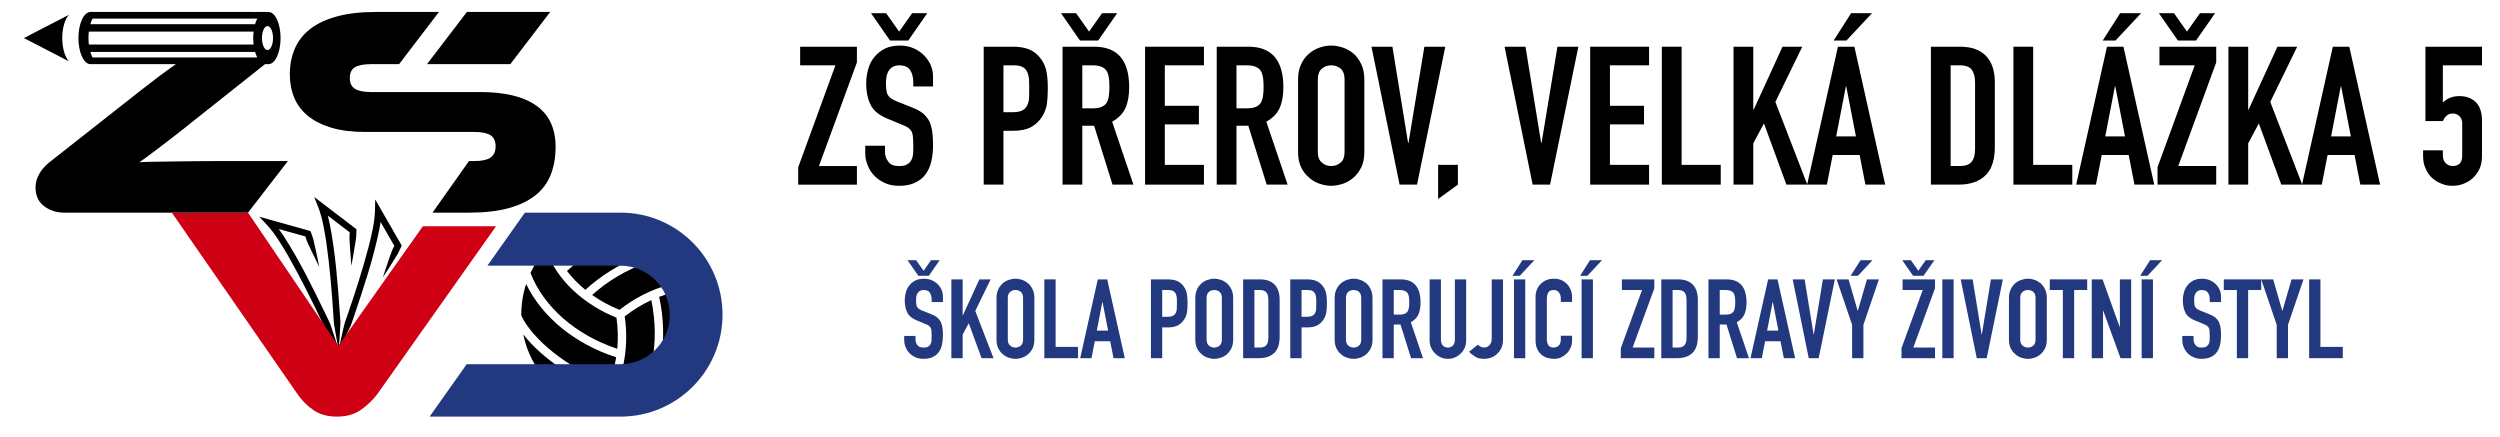
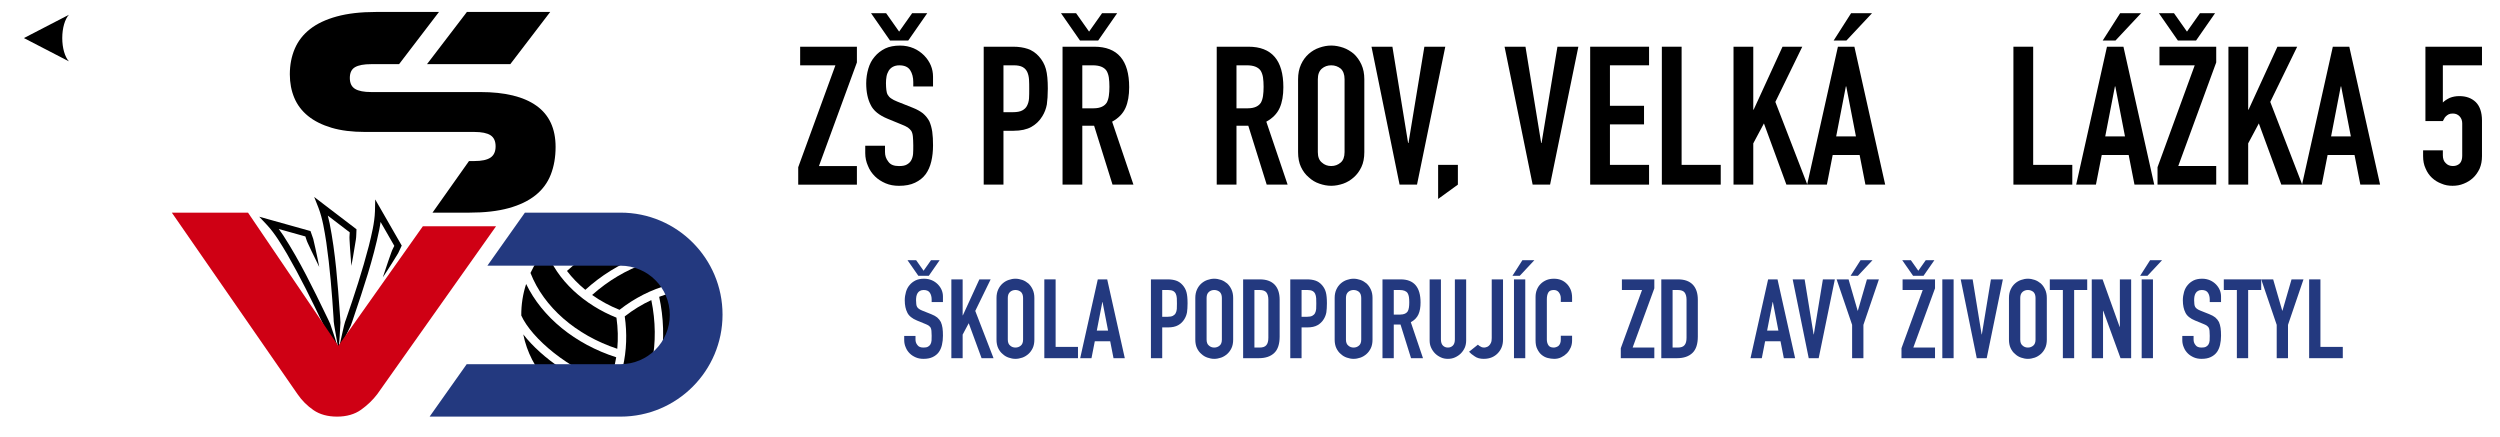
<svg xmlns="http://www.w3.org/2000/svg" width="100%" height="100%" viewBox="0 0 418 73" version="1.1" xml:space="preserve" style="fill-rule:evenodd;clip-rule:evenodd;stroke-linejoin:round;stroke-miterlimit:2;">
  <g transform="matrix(0.942,0,0,0.942,4,2)">
    <g transform="matrix(0.124,0,0,0.124,0,0)">
      <path d="M450.33,483.71C445.66,476.34 441.1,468.95 436.61,461.53C434.14,457.39 428.64,448.96 427.11,444.58C411.46,411.59 395.21,378.72 377.01,347.1C368.49,332.73 359.61,317.62 348.43,305.43L336.82,293.09L353.07,297.63L407.82,312.95L410.18,313.61C411.45,317.35 412.79,321.14 414.13,324.84C416.18,333.28 418.49,344.16 420.27,352.6C421.14,356.73 421.96,360.87 422.74,365.02C418.93,357.49 415.26,349.89 411.66,342.26L406.31,330.82C404.43,327.06 403.58,322.91 402.1,318.99L405.28,322L350.53,306.68L355.17,298.89C361.48,305.61 366.54,312.81 371.41,320.11C394.99,356.59 413.96,395.69 432.83,434.7C434.28,438.01 437.09,443.04 438.39,446.42C442.48,458.32 446.96,471.62 450.33,483.71Z" style="fill-rule:nonzero;" />
    </g>
    <g transform="matrix(0.124,0,0,0.124,0,0)">
      <path d="M450.33,483.71C448.73,475.15 447.23,466.6 445.8,458.06C445.04,453.3 443.05,443.45 443.26,438.81C440.95,402.41 438.02,365.9 432.83,329.82C430.24,313.33 427.58,296.03 421.71,280.58L415.49,264.82L428.9,275.05L474.09,309.54L476.04,311.03C475.65,316.02 475.95,321.11 475.12,326.05C473.91,333.45 472.31,343.73 470.99,350.99C470.27,355.14 469.5,359.3 468.69,363.45C467.93,355.04 467.33,346.63 466.81,338.21L466.08,325.6C465.73,321.41 466.47,317.24 466.55,313.05L468.39,317.02L423.2,282.53L430.39,277.01C433.77,285.58 435.79,294.13 437.62,302.71C446.02,345.29 449.15,388.59 452.23,431.77C452.35,435.38 453.1,441.09 453.05,444.7C452.44,457.26 451.68,471.25 450.32,483.72L450.33,483.71Z" style="fill-rule:nonzero;" />
    </g>
    <g transform="matrix(0.124,0,0,0.124,0,0)">
      <path d="M450.33,483.71C452.16,475.19 454.08,466.73 456.07,458.3C457.21,453.61 459.19,443.76 461.17,439.57C473.11,405.1 484.52,370.3 493.69,335.02C497.67,318.81 501.92,301.83 502.48,285.31L502.85,268.37L511.25,283L539.57,332.29L540.79,334.42C539.07,337.98 537.37,341.61 535.74,345.2C531.29,352.66 525.31,362.04 520.67,369.3C518.4,372.85 516.08,376.38 513.73,379.9C516.29,371.85 518.99,363.86 521.77,355.9L525.98,343.99C527.28,339.99 529.58,336.44 531.27,332.6L531.43,336.98L503.11,287.69L511.88,285.38C511.68,294.59 510.24,303.26 508.6,311.87C499.88,354.38 486.03,395.53 472.18,436.54C470.9,439.92 469.38,445.47 467.94,448.78C462.52,460.13 456.41,472.74 450.34,483.72L450.33,483.71Z" style="fill-rule:nonzero;" />
    </g>
    <g transform="matrix(0.124,0,0,0.124,0,0)">
      <path d="M898.49,298.88C850.57,281.84 791.62,295.62 756.57,330.09C759.59,340.66 764.29,350.95 770.44,360.73C803.12,330.89 854.16,305.08 898.49,298.87L898.49,298.88Z" style="fill-rule:nonzero;" />
    </g>
    <g transform="matrix(0.124,0,0,0.124,0,0)">
      <path d="M813.33,405.11C825.15,413.47 838.33,420.68 852.53,426.38C873.88,409.62 898.03,397.34 922.56,390.8C945.01,384.82 967.31,383.78 987.71,387.7C983.32,374.8 977.11,362.73 969.4,351.79C917.69,343.86 859.82,363.69 813.32,405.11L813.33,405.11Z" style="fill-rule:nonzero;" />
    </g>
    <g transform="matrix(0.124,0,0,0.124,0,0)">
      <path d="M803.6,397.71C849.41,356.16 906.26,334.64 958.81,338.52C948.6,327.19 936.59,317.5 923.23,309.93C887.66,306.43 821.91,329.74 777.33,370.7C784.7,380.42 793.54,389.51 803.59,397.72L803.6,397.71Z" style="fill-rule:nonzero;" />
    </g>
    <g transform="matrix(0.124,0,0,0.124,0,0)">
      <path d="M837.52,530.53C842.25,519.29 845.71,507.09 847.79,494.28C788.86,475.37 741.78,436.85 718.88,389.36C714.24,403.54 711.78,418.84 711.93,434.51C726.64,467.07 779.74,512.4 837.53,530.54L837.52,530.53Z" style="fill-rule:nonzero;" />
    </g>
    <g transform="matrix(0.124,0,0,0.124,0,0)">
      <path d="M849.33,482.15C850.66,467.73 850.31,452.72 848.15,437.56C803.08,419.6 762.61,384.61 747.09,339.91C738.25,349.98 730.82,361.3 725.1,373.58C744.07,422.35 790.19,462.57 849.33,482.14L849.33,482.15Z" style="fill-rule:nonzero;" />
    </g>
    <g transform="matrix(0.124,0,0,0.124,0,0)">
      <path d="M945.84,398.49C933.74,400.01 921.44,403.12 909.31,407.73C922.4,468.22 912.58,528.26 882.9,571.84C898.15,568.62 912.5,562.93 925.52,555.22C946.34,526.16 959.02,457.57 945.84,398.49Z" style="fill-rule:nonzero;" />
    </g>
    <g transform="matrix(0.124,0,0,0.124,0,0)">
-       <path d="M991.48,400.83C980.79,398.14 969.5,397.06 957.91,397.5C967.4,440.68 964.25,497.69 947.52,539.16C984.91,507.12 1003.98,450.86 991.47,400.83L991.48,400.83Z" style="fill-rule:nonzero;" />
+       <path d="M991.48,400.83C980.79,398.14 969.5,397.06 957.91,397.5C984.91,507.12 1003.98,450.86 991.47,400.83L991.48,400.83Z" style="fill-rule:nonzero;" />
    </g>
    <g transform="matrix(0.124,0,0,0.124,0,0)">
      <path d="M714.75,461.51C725.16,512.7 763.26,553.96 812.68,568.88C820.35,560.97 826.94,551.73 832.35,541.48C790.17,528.1 742.29,496.8 714.75,461.51Z" style="fill-rule:nonzero;" />
    </g>
    <g transform="matrix(0.124,0,0,0.124,0,0)">
      <path d="M898.04,412.45C884.89,418.5 872.06,426.31 860.02,435.76C867.01,483.8 856.92,536.38 825.93,572.18C838.82,574.77 852.83,575.53 866.14,574.33C898.9,533.51 910.67,473.46 898.05,412.45L898.04,412.45Z" style="fill-rule:nonzero;" />
    </g>
    <g transform="matrix(0.124,0,0,0.124,0,0)">
      <path d="M571.06,306.72L450.6,477.05L450,477.9L449.29,476.85L320.77,287.26L211.71,287.26L391.62,547.03C397.91,556.19 405.57,563.85 414.59,570C423.61,576.15 434.84,579.23 448.29,579.23C461.74,579.23 473.48,575.94 482.64,569.35C491.8,562.77 499.53,555.33 505.83,547.02L675.83,306.72L571.06,306.72Z" style="fill:rgb(207,0,20);fill-rule:nonzero;" />
    </g>
    <g transform="matrix(0.124,0,0,0.124,0,0)">
      <path d="M1000,433.25C1000,513.88 934.63,579.23 854,579.23L580.7,579.23L633.8,504.16L854,504.16C892.93,504.16 924.49,472.61 924.49,433.68C924.49,394.75 892.92,363.19 854,363.19L663.39,363.19L717.11,287.25L854,287.25C934.62,287.25 1000,352.62 1000,433.25Z" style="fill:rgb(35,57,127);fill-rule:nonzero;" />
    </g>
    <g transform="matrix(0.124,0,0,0.124,0,0)">
      <path d="M54.87,37.36C54.87,22.78 58.74,10.18 64.38,4.03L0,37.36L64.38,70.69C58.74,64.54 54.87,51.94 54.87,37.36Z" style="fill-rule:nonzero;" />
    </g>
    <g transform="matrix(0.124,0,0,0.124,0,0)">
      <path d="M696.2,74.71L753.31,0L634.07,0L576.96,74.71L696.2,74.71Z" style="fill-rule:nonzero;" />
    </g>
    <g transform="matrix(0.124,0,0,0.124,0,0)">
      <path d="M733.56,134.18C715.24,121.16 688.48,114.64 653.27,114.64L496.98,114.64C486.67,114.64 479.01,113.14 474.01,110.13C469,107.12 466.5,101.91 466.5,94.46C466.5,87.01 469,81.87 474.01,79C479.01,76.14 486.68,74.71 496.98,74.71L537,74.71L594.1,0L503.85,0C482.09,0 463.42,2.15 447.82,6.44C432.21,10.73 419.48,16.75 409.61,24.47C399.73,32.2 392.43,41.58 387.71,52.59C382.99,63.61 380.62,75.85 380.62,89.3C380.62,101.61 382.77,112.85 387.06,123.01C391.35,133.17 397.94,141.84 406.81,148.99C415.68,156.15 426.84,161.73 440.3,165.74C453.75,169.75 469.78,171.75 488.39,171.75L644.68,171.75C655.27,171.75 663,173.33 667.87,176.47C672.73,179.62 675.17,184.92 675.17,192.36C675.17,199.8 672.73,205.17 667.87,208.46C663,211.75 655.27,213.4 644.68,213.4L637.08,213.4L584.85,287.25L637.81,287.25C659.56,287.25 678.24,285.1 693.84,280.81C709.44,276.52 722.25,270.37 732.27,262.35C742.29,254.34 749.59,244.46 754.17,232.72C758.75,220.99 761.04,207.82 761.04,193.22C761.04,166.89 751.88,147.21 733.56,134.18Z" style="fill-rule:nonzero;" />
    </g>
    <g transform="matrix(0.124,0,0,0.124,0,0)">
-       <path d="M244.65,213.61C232.63,213.76 221.32,213.9 210.73,214.04C200.14,214.19 190.76,214.33 182.61,214.47C174.45,214.62 168.66,214.83 165.22,215.11C168.08,213.11 171.51,210.68 175.53,207.81C179.53,204.95 184.61,201.16 190.77,196.43C196.92,191.71 204.3,186.06 212.88,179.47C221.47,172.89 231.63,164.87 243.37,155.43L345.1,74.71L350.11,74.71C359.65,74.71 367.38,57.98 367.38,37.35C367.38,16.72 359.64,0 350.1,0L331.13,0L331.13,0.12C329.94,0.05 328.75,0 327.52,0L95.28,0C85.74,0 78.01,16.72 78.01,37.36C78.01,58 85.74,74.72 95.28,74.72L217.49,74.72C215.3,76.35 212.69,78.21 209.66,80.3C205.51,83.17 200.28,86.96 193.99,91.68C187.69,96.4 180.25,102.13 171.66,108.85C163.07,115.58 152.77,123.66 140.74,133.11L35.97,215.55C29.96,220.42 25.24,225.93 21.8,232.08C18.36,238.24 16.65,244.61 16.65,251.19C16.65,262.93 20.73,271.87 28.89,278.03C37.05,284.19 46.71,287.26 57.87,287.26L320.76,287.26L377.87,213.41L279.43,213.41C268.27,213.41 256.67,213.48 244.65,213.62L244.65,213.61ZM348.65,20.21C353.03,20.21 356.58,27.88 356.58,37.35C356.58,46.82 353.03,54.49 348.65,54.49C344.27,54.49 340.72,46.81 340.72,37.35C340.72,27.89 344.27,20.21 348.65,20.21ZM98.16,9.54L333.99,9.54C332.78,11.87 331.73,14.56 330.87,17.54L95.04,17.54C95.9,14.56 96.96,11.88 98.16,9.54ZM92.39,37.36C92.39,34.16 92.6,31.07 92.95,28.1L328.78,28.1C328.43,31.07 328.22,34.16 328.22,37.36C328.22,40.56 328.43,43.65 328.78,46.62L92.95,46.62C92.6,43.65 92.39,40.56 92.39,37.36ZM98.16,65.17C96.95,62.84 95.9,60.15 95.04,57.17L330.87,57.17C331.73,60.15 332.79,62.83 333.99,65.17L98.16,65.17Z" style="fill-rule:nonzero;" />
-     </g>
+       </g>
  </g>
  <g transform="matrix(0.694,0,0,0.694,132.976,30.874)">
    <g transform="matrix(46.667,0,0,46.667,0,0)">
      <path d="M0.015,-0L0.015,-0.09L0.207,-0.616L0.025,-0.616L0.025,-0.712L0.318,-0.712L0.318,-0.631L0.122,-0.096L0.318,-0.096L0.318,-0L0.015,-0Z" style="fill-rule:nonzero;" />
    </g>
    <g transform="matrix(46.667,0,0,46.667,15.54,0)">
      <path d="M0.378,-0.507L0.276,-0.507L0.276,-0.53C0.276,-0.553 0.271,-0.574 0.26,-0.591C0.249,-0.608 0.23,-0.616 0.204,-0.616C0.19,-0.616 0.179,-0.613 0.17,-0.608C0.161,-0.603 0.154,-0.596 0.149,-0.588C0.144,-0.579 0.14,-0.57 0.138,-0.559C0.136,-0.548 0.135,-0.536 0.135,-0.524C0.135,-0.51 0.136,-0.498 0.137,-0.489C0.138,-0.48 0.14,-0.471 0.144,-0.464C0.148,-0.457 0.154,-0.45 0.162,-0.445C0.169,-0.44 0.18,-0.434 0.193,-0.429L0.271,-0.398C0.294,-0.389 0.312,-0.379 0.326,-0.368C0.34,-0.356 0.351,-0.342 0.359,-0.327C0.366,-0.311 0.371,-0.293 0.374,-0.273C0.377,-0.252 0.378,-0.229 0.378,-0.203C0.378,-0.173 0.375,-0.145 0.369,-0.12C0.363,-0.094 0.353,-0.072 0.34,-0.054C0.326,-0.035 0.308,-0.021 0.285,-0.01C0.262,0.001 0.235,0.006 0.202,0.006C0.177,0.006 0.154,0.002 0.133,-0.007C0.112,-0.016 0.093,-0.028 0.078,-0.043C0.063,-0.058 0.05,-0.076 0.042,-0.097C0.033,-0.117 0.028,-0.139 0.028,-0.163L0.028,-0.201L0.13,-0.201L0.13,-0.169C0.13,-0.15 0.135,-0.134 0.147,-0.119C0.158,-0.103 0.176,-0.096 0.202,-0.096C0.219,-0.096 0.233,-0.098 0.243,-0.104C0.252,-0.109 0.26,-0.116 0.265,-0.125C0.27,-0.134 0.274,-0.146 0.275,-0.159C0.276,-0.171 0.276,-0.186 0.276,-0.202C0.276,-0.221 0.275,-0.236 0.274,-0.248C0.273,-0.26 0.27,-0.27 0.266,-0.277C0.261,-0.284 0.255,-0.29 0.248,-0.295C0.24,-0.3 0.23,-0.305 0.217,-0.31L0.144,-0.34C0.1,-0.358 0.07,-0.382 0.056,-0.412C0.041,-0.441 0.033,-0.478 0.033,-0.523C0.033,-0.55 0.037,-0.575 0.044,-0.599C0.051,-0.623 0.062,-0.644 0.077,-0.661C0.091,-0.678 0.109,-0.692 0.131,-0.703C0.152,-0.713 0.178,-0.718 0.208,-0.718C0.233,-0.718 0.257,-0.713 0.278,-0.704C0.299,-0.695 0.317,-0.682 0.332,-0.667C0.363,-0.635 0.378,-0.598 0.378,-0.557L0.378,-0.507ZM0.348,-0.885L0.25,-0.744L0.156,-0.744L0.058,-0.885L0.136,-0.885L0.203,-0.79L0.27,-0.885L0.348,-0.885Z" style="fill-rule:nonzero;" />
    </g>
  </g>
  <g transform="matrix(0.694,0,0,0.694,-274.593,-110.049)">
    <g transform="matrix(1,0,0,1,630.423,203.053)">
      <g transform="matrix(46.667,0,0,46.667,0,0)">
        <path d="M0.048,-0L0.048,-0.712L0.201,-0.712C0.229,-0.712 0.254,-0.708 0.275,-0.701C0.296,-0.694 0.316,-0.681 0.333,-0.662C0.35,-0.643 0.362,-0.622 0.369,-0.597C0.376,-0.572 0.379,-0.538 0.379,-0.495C0.379,-0.463 0.377,-0.436 0.374,-0.414C0.37,-0.392 0.362,-0.371 0.35,-0.352C0.336,-0.329 0.317,-0.311 0.294,-0.298C0.271,-0.285 0.24,-0.278 0.202,-0.278L0.15,-0.278L0.15,-0L0.048,-0ZM0.15,-0.616L0.15,-0.374L0.199,-0.374C0.22,-0.374 0.236,-0.377 0.247,-0.383C0.258,-0.389 0.267,-0.397 0.272,-0.408C0.277,-0.418 0.281,-0.43 0.282,-0.445C0.283,-0.46 0.283,-0.476 0.283,-0.494C0.283,-0.511 0.283,-0.527 0.282,-0.542C0.281,-0.557 0.278,-0.57 0.273,-0.581C0.268,-0.592 0.26,-0.601 0.249,-0.607C0.238,-0.613 0.223,-0.616 0.203,-0.616L0.15,-0.616Z" style="fill-rule:nonzero;" />
      </g>
      <g transform="matrix(46.667,0,0,46.667,18.994,0)">
        <path d="M0.15,-0.616L0.15,-0.394L0.208,-0.394C0.226,-0.394 0.24,-0.397 0.251,-0.402C0.262,-0.407 0.27,-0.414 0.276,-0.423C0.281,-0.432 0.285,-0.444 0.287,-0.458C0.289,-0.471 0.29,-0.487 0.29,-0.505C0.29,-0.523 0.289,-0.539 0.287,-0.553C0.285,-0.566 0.281,-0.578 0.275,-0.588C0.262,-0.607 0.238,-0.616 0.203,-0.616L0.15,-0.616ZM0.048,-0L0.048,-0.712L0.212,-0.712C0.332,-0.712 0.392,-0.642 0.392,-0.503C0.392,-0.461 0.386,-0.425 0.373,-0.396C0.36,-0.367 0.337,-0.343 0.304,-0.325L0.414,-0L0.306,-0L0.211,-0.304L0.15,-0.304L0.15,-0L0.048,-0ZM0.33,-0.885L0.232,-0.744L0.138,-0.744L0.04,-0.885L0.118,-0.885L0.185,-0.79L0.252,-0.885L0.33,-0.885Z" style="fill-rule:nonzero;" />
      </g>
      <g transform="matrix(46.667,0,0,46.667,38.874,0)">
-         <path d="M0.048,-0L0.048,-0.712L0.352,-0.712L0.352,-0.616L0.15,-0.616L0.15,-0.407L0.326,-0.407L0.326,-0.311L0.15,-0.311L0.15,-0.102L0.352,-0.102L0.352,-0L0.048,-0Z" style="fill-rule:nonzero;" />
-       </g>
+         </g>
      <g transform="matrix(46.667,0,0,46.667,56.14,0)">
        <path d="M0.15,-0.616L0.15,-0.394L0.208,-0.394C0.226,-0.394 0.24,-0.397 0.251,-0.402C0.262,-0.407 0.27,-0.414 0.276,-0.423C0.281,-0.432 0.285,-0.444 0.287,-0.458C0.289,-0.471 0.29,-0.487 0.29,-0.505C0.29,-0.523 0.289,-0.539 0.287,-0.553C0.285,-0.566 0.281,-0.578 0.275,-0.588C0.262,-0.607 0.238,-0.616 0.203,-0.616L0.15,-0.616ZM0.048,-0L0.048,-0.712L0.212,-0.712C0.332,-0.712 0.392,-0.642 0.392,-0.503C0.392,-0.461 0.386,-0.425 0.373,-0.396C0.36,-0.367 0.337,-0.343 0.304,-0.325L0.414,-0L0.306,-0L0.211,-0.304L0.15,-0.304L0.15,-0L0.048,-0Z" style="fill-rule:nonzero;" />
      </g>
      <g transform="matrix(46.667,0,0,46.667,76.02,0)">
        <path d="M0.042,-0.544C0.042,-0.573 0.047,-0.598 0.057,-0.62C0.067,-0.642 0.08,-0.66 0.097,-0.675C0.113,-0.689 0.131,-0.7 0.152,-0.707C0.172,-0.714 0.192,-0.718 0.213,-0.718C0.234,-0.718 0.254,-0.714 0.275,-0.707C0.295,-0.7 0.313,-0.689 0.33,-0.675C0.346,-0.66 0.359,-0.642 0.369,-0.62C0.379,-0.598 0.384,-0.573 0.384,-0.544L0.384,-0.168C0.384,-0.138 0.379,-0.112 0.369,-0.091C0.359,-0.07 0.346,-0.052 0.33,-0.038C0.313,-0.023 0.295,-0.012 0.275,-0.005C0.254,0.002 0.234,0.006 0.213,0.006C0.192,0.006 0.172,0.002 0.152,-0.005C0.131,-0.012 0.113,-0.023 0.097,-0.038C0.08,-0.052 0.067,-0.07 0.057,-0.091C0.047,-0.112 0.042,-0.138 0.042,-0.168L0.042,-0.544ZM0.144,-0.168C0.144,-0.143 0.151,-0.125 0.165,-0.114C0.178,-0.102 0.194,-0.096 0.213,-0.096C0.232,-0.096 0.248,-0.102 0.262,-0.114C0.275,-0.125 0.282,-0.143 0.282,-0.168L0.282,-0.544C0.282,-0.569 0.275,-0.587 0.262,-0.599C0.248,-0.61 0.232,-0.616 0.213,-0.616C0.194,-0.616 0.178,-0.61 0.165,-0.599C0.151,-0.587 0.144,-0.569 0.144,-0.544L0.144,-0.168Z" style="fill-rule:nonzero;" />
      </g>
    </g>
    <g transform="matrix(1,0,0,1,725.483,203.053)">
      <g>
        <g transform="matrix(46.667,0,0,46.667,0,0)">
          <path d="M0.394,-0.712L0.248,-0L0.158,-0L0.013,-0.712L0.121,-0.712L0.202,-0.215L0.204,-0.215L0.286,-0.712L0.394,-0.712Z" style="fill-rule:nonzero;" />
        </g>
        <g transform="matrix(1,0,0,1,14.7,0)">
          <g transform="matrix(46.667,0,0,46.667,0,0)">
            <path d="M0.042,0.074L0.042,-0.102L0.144,-0.102L0.144,-0L0.042,0.074Z" style="fill-rule:nonzero;" />
          </g>
          <g transform="matrix(46.667,0,0,46.667,17.36,0)">
            <path d="M0.394,-0.712L0.248,-0L0.158,-0L0.013,-0.712L0.121,-0.712L0.202,-0.215L0.204,-0.215L0.286,-0.712L0.394,-0.712Z" style="fill-rule:nonzero;" />
          </g>
          <g transform="matrix(46.667,0,0,46.667,36.353,0)">
            <path d="M0.048,-0L0.048,-0.712L0.352,-0.712L0.352,-0.616L0.15,-0.616L0.15,-0.407L0.326,-0.407L0.326,-0.311L0.15,-0.311L0.15,-0.102L0.352,-0.102L0.352,-0L0.048,-0Z" style="fill-rule:nonzero;" />
          </g>
          <g transform="matrix(46.667,0,0,46.667,53.62,0)">
            <path d="M0.048,-0L0.048,-0.712L0.15,-0.712L0.15,-0.102L0.352,-0.102L0.352,-0L0.048,-0Z" style="fill-rule:nonzero;" />
          </g>
          <g transform="matrix(46.667,0,0,46.667,70.887,0)">
            <path d="M0.048,-0L0.048,-0.712L0.15,-0.712L0.15,-0.387L0.152,-0.387L0.301,-0.712L0.403,-0.712L0.264,-0.427L0.429,-0L0.321,-0L0.205,-0.316L0.15,-0.213L0.15,-0L0.048,-0Z" style="fill-rule:nonzero;" />
          </g>
          <g transform="matrix(46.667,0,0,46.667,90.767,0)">
            <path d="M0.254,-0.249L0.204,-0.507L0.202,-0.507L0.152,-0.249L0.254,-0.249ZM0.002,-0L0.161,-0.712L0.246,-0.712L0.405,-0L0.303,-0L0.273,-0.153L0.134,-0.153L0.104,-0L0.002,-0ZM0.139,-0.744L0.229,-0.885L0.337,-0.885L0.205,-0.744L0.139,-0.744Z" style="fill-rule:nonzero;" />
          </g>
          <g transform="matrix(46.667,0,0,46.667,118.441,0)">
-             <path d="M0.048,-0L0.048,-0.712L0.199,-0.712C0.258,-0.712 0.302,-0.696 0.333,-0.664C0.363,-0.632 0.378,-0.587 0.378,-0.528L0.378,-0.195C0.378,-0.128 0.362,-0.079 0.33,-0.048C0.297,-0.016 0.251,-0 0.19,-0L0.048,-0ZM0.15,-0.616L0.15,-0.096L0.197,-0.096C0.226,-0.096 0.246,-0.103 0.258,-0.118C0.27,-0.132 0.276,-0.154 0.276,-0.185L0.276,-0.528C0.276,-0.556 0.27,-0.578 0.259,-0.593C0.248,-0.608 0.227,-0.616 0.197,-0.616L0.15,-0.616Z" style="fill-rule:nonzero;" />
-           </g>
+             </g>
          <g transform="matrix(46.667,0,0,46.667,138.321,0)">
            <path d="M0.048,-0L0.048,-0.712L0.15,-0.712L0.15,-0.102L0.352,-0.102L0.352,-0L0.048,-0Z" style="fill-rule:nonzero;" />
          </g>
          <g transform="matrix(46.667,0,0,46.667,155.588,0)">
            <path d="M0.254,-0.249L0.204,-0.507L0.202,-0.507L0.152,-0.249L0.254,-0.249ZM0.002,-0L0.161,-0.712L0.246,-0.712L0.405,-0L0.303,-0L0.273,-0.153L0.134,-0.153L0.104,-0L0.002,-0ZM0.139,-0.744L0.229,-0.885L0.337,-0.885L0.205,-0.744L0.139,-0.744Z" style="fill-rule:nonzero;" />
          </g>
          <g transform="matrix(46.667,0,0,46.667,174.581,0)">
            <path d="M0.015,-0L0.015,-0.09L0.207,-0.616L0.025,-0.616L0.025,-0.712L0.318,-0.712L0.318,-0.631L0.122,-0.096L0.318,-0.096L0.318,-0L0.015,-0ZM0.312,-0.885L0.214,-0.744L0.12,-0.744L0.022,-0.885L0.1,-0.885L0.167,-0.79L0.234,-0.885L0.312,-0.885Z" style="fill-rule:nonzero;" />
          </g>
          <g transform="matrix(46.667,0,0,46.667,190.121,0)">
            <path d="M0.048,-0L0.048,-0.712L0.15,-0.712L0.15,-0.387L0.152,-0.387L0.301,-0.712L0.403,-0.712L0.264,-0.427L0.429,-0L0.321,-0L0.205,-0.316L0.15,-0.213L0.15,-0L0.048,-0Z" style="fill-rule:nonzero;" />
          </g>
          <g transform="matrix(46.667,0,0,46.667,210.001,0)">
            <path d="M0.254,-0.249L0.204,-0.507L0.202,-0.507L0.152,-0.249L0.254,-0.249ZM0.002,-0L0.161,-0.712L0.246,-0.712L0.405,-0L0.303,-0L0.273,-0.153L0.134,-0.153L0.104,-0L0.002,-0Z" style="fill-rule:nonzero;" />
          </g>
          <g transform="matrix(46.667,0,0,46.667,237.675,0)">
            <path d="M0.338,-0.712L0.338,-0.616L0.136,-0.616L0.136,-0.424C0.145,-0.433 0.157,-0.441 0.172,-0.448C0.187,-0.454 0.203,-0.457 0.221,-0.457C0.256,-0.457 0.284,-0.447 0.306,-0.426C0.327,-0.405 0.338,-0.373 0.338,-0.331L0.338,-0.147C0.338,-0.123 0.334,-0.102 0.326,-0.083C0.317,-0.064 0.306,-0.048 0.292,-0.035C0.278,-0.022 0.262,-0.012 0.244,-0.005C0.225,0.003 0.206,0.006 0.186,0.006C0.166,0.006 0.147,0.003 0.129,-0.005C0.11,-0.012 0.094,-0.022 0.08,-0.035C0.066,-0.048 0.055,-0.064 0.047,-0.083C0.038,-0.102 0.034,-0.123 0.034,-0.147L0.034,-0.177L0.136,-0.177L0.136,-0.151C0.136,-0.134 0.141,-0.12 0.151,-0.111C0.16,-0.101 0.173,-0.096 0.188,-0.096C0.203,-0.096 0.215,-0.101 0.224,-0.11C0.232,-0.119 0.236,-0.132 0.236,-0.149L0.236,-0.316C0.236,-0.33 0.232,-0.342 0.223,-0.352C0.214,-0.362 0.202,-0.367 0.188,-0.367C0.179,-0.367 0.172,-0.366 0.166,-0.363C0.16,-0.36 0.155,-0.356 0.151,-0.352C0.147,-0.348 0.144,-0.344 0.142,-0.339C0.139,-0.333 0.137,-0.329 0.136,-0.328L0.046,-0.328L0.046,-0.712L0.338,-0.712Z" style="fill-rule:nonzero;" />
          </g>
        </g>
      </g>
    </g>
  </g>
  <g transform="matrix(0.694,0,0,0.694,13.572,6.569)">
    <g transform="matrix(1,0,0,1,197.54,76.829)">
      <g transform="matrix(26.667,0,0,26.667,0,0)">
        <path d="M0.378,-0.507L0.276,-0.507L0.276,-0.53C0.276,-0.553 0.271,-0.574 0.26,-0.591C0.249,-0.608 0.23,-0.616 0.204,-0.616C0.19,-0.616 0.179,-0.613 0.17,-0.608C0.161,-0.603 0.154,-0.596 0.149,-0.588C0.144,-0.579 0.14,-0.57 0.138,-0.559C0.136,-0.548 0.135,-0.536 0.135,-0.524C0.135,-0.51 0.136,-0.498 0.137,-0.489C0.138,-0.48 0.14,-0.471 0.144,-0.464C0.148,-0.457 0.154,-0.45 0.162,-0.445C0.169,-0.44 0.18,-0.434 0.193,-0.429L0.271,-0.398C0.294,-0.389 0.312,-0.379 0.326,-0.368C0.34,-0.356 0.351,-0.342 0.359,-0.327C0.366,-0.311 0.371,-0.293 0.374,-0.273C0.377,-0.252 0.378,-0.229 0.378,-0.203C0.378,-0.173 0.375,-0.145 0.369,-0.12C0.363,-0.094 0.353,-0.072 0.34,-0.054C0.326,-0.035 0.308,-0.021 0.285,-0.01C0.262,0.001 0.235,0.006 0.202,0.006C0.177,0.006 0.154,0.002 0.133,-0.007C0.112,-0.016 0.093,-0.028 0.078,-0.043C0.063,-0.058 0.05,-0.076 0.042,-0.097C0.033,-0.117 0.028,-0.139 0.028,-0.163L0.028,-0.201L0.13,-0.201L0.13,-0.169C0.13,-0.15 0.135,-0.134 0.147,-0.119C0.158,-0.103 0.176,-0.096 0.202,-0.096C0.219,-0.096 0.233,-0.098 0.243,-0.104C0.252,-0.109 0.26,-0.116 0.265,-0.125C0.27,-0.134 0.274,-0.146 0.275,-0.159C0.276,-0.171 0.276,-0.186 0.276,-0.202C0.276,-0.221 0.275,-0.236 0.274,-0.248C0.273,-0.26 0.27,-0.27 0.266,-0.277C0.261,-0.284 0.255,-0.29 0.248,-0.295C0.24,-0.3 0.23,-0.305 0.217,-0.31L0.144,-0.34C0.1,-0.358 0.07,-0.382 0.056,-0.412C0.041,-0.441 0.033,-0.478 0.033,-0.523C0.033,-0.55 0.037,-0.575 0.044,-0.599C0.051,-0.623 0.062,-0.644 0.077,-0.661C0.091,-0.678 0.109,-0.692 0.131,-0.703C0.152,-0.713 0.178,-0.718 0.208,-0.718C0.233,-0.718 0.257,-0.713 0.278,-0.704C0.299,-0.695 0.317,-0.682 0.332,-0.667C0.363,-0.635 0.378,-0.598 0.378,-0.557L0.378,-0.507ZM0.348,-0.885L0.25,-0.744L0.156,-0.744L0.058,-0.885L0.136,-0.885L0.203,-0.79L0.27,-0.885L0.348,-0.885Z" style="fill:rgb(35,57,127);fill-rule:nonzero;" />
      </g>
      <g transform="matrix(26.667,0,0,26.667,10.827,0)">
        <path d="M0.048,-0L0.048,-0.712L0.15,-0.712L0.15,-0.387L0.152,-0.387L0.301,-0.712L0.403,-0.712L0.264,-0.427L0.429,-0L0.321,-0L0.205,-0.316L0.15,-0.213L0.15,-0L0.048,-0Z" style="fill:rgb(35,57,127);fill-rule:nonzero;" />
      </g>
    </g>
    <g transform="matrix(1,0,0,1,219.406,76.829)">
      <g transform="matrix(26.667,0,0,26.667,0,0)">
        <path d="M0.042,-0.544C0.042,-0.573 0.047,-0.598 0.057,-0.62C0.067,-0.642 0.08,-0.66 0.097,-0.675C0.113,-0.689 0.131,-0.7 0.152,-0.707C0.172,-0.714 0.192,-0.718 0.213,-0.718C0.234,-0.718 0.254,-0.714 0.275,-0.707C0.295,-0.7 0.313,-0.689 0.33,-0.675C0.346,-0.66 0.359,-0.642 0.369,-0.62C0.379,-0.598 0.384,-0.573 0.384,-0.544L0.384,-0.168C0.384,-0.138 0.379,-0.112 0.369,-0.091C0.359,-0.07 0.346,-0.052 0.33,-0.038C0.313,-0.023 0.295,-0.012 0.275,-0.005C0.254,0.002 0.234,0.006 0.213,0.006C0.192,0.006 0.172,0.002 0.152,-0.005C0.131,-0.012 0.113,-0.023 0.097,-0.038C0.08,-0.052 0.067,-0.07 0.057,-0.091C0.047,-0.112 0.042,-0.138 0.042,-0.168L0.042,-0.544ZM0.144,-0.168C0.144,-0.143 0.151,-0.125 0.165,-0.114C0.178,-0.102 0.194,-0.096 0.213,-0.096C0.232,-0.096 0.248,-0.102 0.262,-0.114C0.275,-0.125 0.282,-0.143 0.282,-0.168L0.282,-0.544C0.282,-0.569 0.275,-0.587 0.262,-0.599C0.248,-0.61 0.232,-0.616 0.213,-0.616C0.194,-0.616 0.178,-0.61 0.165,-0.599C0.151,-0.587 0.144,-0.569 0.144,-0.544L0.144,-0.168Z" style="fill:rgb(35,57,127);fill-rule:nonzero;" />
      </g>
      <g transform="matrix(26.667,0,0,26.667,11.36,0)">
        <path d="M0.048,-0L0.048,-0.712L0.15,-0.712L0.15,-0.102L0.352,-0.102L0.352,-0L0.048,-0Z" style="fill:rgb(35,57,127);fill-rule:nonzero;" />
      </g>
      <g transform="matrix(26.667,0,0,26.667,21.227,0)">
        <path d="M0.254,-0.249L0.204,-0.507L0.202,-0.507L0.152,-0.249L0.254,-0.249ZM0.002,-0L0.161,-0.712L0.246,-0.712L0.405,-0L0.303,-0L0.273,-0.153L0.134,-0.153L0.104,-0L0.002,-0Z" style="fill:rgb(35,57,127);fill-rule:nonzero;" />
      </g>
      <g transform="matrix(26.667,0,0,26.667,37.041,0)">
        <path d="M0.048,-0L0.048,-0.712L0.201,-0.712C0.229,-0.712 0.254,-0.708 0.275,-0.701C0.296,-0.694 0.316,-0.681 0.333,-0.662C0.35,-0.643 0.362,-0.622 0.369,-0.597C0.376,-0.572 0.379,-0.538 0.379,-0.495C0.379,-0.463 0.377,-0.436 0.374,-0.414C0.37,-0.392 0.362,-0.371 0.35,-0.352C0.336,-0.329 0.317,-0.311 0.294,-0.298C0.271,-0.285 0.24,-0.278 0.202,-0.278L0.15,-0.278L0.15,-0L0.048,-0ZM0.15,-0.616L0.15,-0.374L0.199,-0.374C0.22,-0.374 0.236,-0.377 0.247,-0.383C0.258,-0.389 0.267,-0.397 0.272,-0.408C0.277,-0.418 0.281,-0.43 0.282,-0.445C0.283,-0.46 0.283,-0.476 0.283,-0.494C0.283,-0.511 0.283,-0.527 0.282,-0.542C0.281,-0.557 0.278,-0.57 0.273,-0.581C0.268,-0.592 0.26,-0.601 0.249,-0.607C0.238,-0.613 0.223,-0.616 0.203,-0.616L0.15,-0.616Z" style="fill:rgb(35,57,127);fill-rule:nonzero;" />
      </g>
      <g transform="matrix(26.667,0,0,26.667,47.894,0)">
        <path d="M0.042,-0.544C0.042,-0.573 0.047,-0.598 0.057,-0.62C0.067,-0.642 0.08,-0.66 0.097,-0.675C0.113,-0.689 0.131,-0.7 0.152,-0.707C0.172,-0.714 0.192,-0.718 0.213,-0.718C0.234,-0.718 0.254,-0.714 0.275,-0.707C0.295,-0.7 0.313,-0.689 0.33,-0.675C0.346,-0.66 0.359,-0.642 0.369,-0.62C0.379,-0.598 0.384,-0.573 0.384,-0.544L0.384,-0.168C0.384,-0.138 0.379,-0.112 0.369,-0.091C0.359,-0.07 0.346,-0.052 0.33,-0.038C0.313,-0.023 0.295,-0.012 0.275,-0.005C0.254,0.002 0.234,0.006 0.213,0.006C0.192,0.006 0.172,0.002 0.152,-0.005C0.131,-0.012 0.113,-0.023 0.097,-0.038C0.08,-0.052 0.067,-0.07 0.057,-0.091C0.047,-0.112 0.042,-0.138 0.042,-0.168L0.042,-0.544ZM0.144,-0.168C0.144,-0.143 0.151,-0.125 0.165,-0.114C0.178,-0.102 0.194,-0.096 0.213,-0.096C0.232,-0.096 0.248,-0.102 0.262,-0.114C0.275,-0.125 0.282,-0.143 0.282,-0.168L0.282,-0.544C0.282,-0.569 0.275,-0.587 0.262,-0.599C0.248,-0.61 0.232,-0.616 0.213,-0.616C0.194,-0.616 0.178,-0.61 0.165,-0.599C0.151,-0.587 0.144,-0.569 0.144,-0.544L0.144,-0.168Z" style="fill:rgb(35,57,127);fill-rule:nonzero;" />
      </g>
      <g transform="matrix(26.667,0,0,26.667,59.254,0)">
        <path d="M0.048,-0L0.048,-0.712L0.199,-0.712C0.258,-0.712 0.302,-0.696 0.333,-0.664C0.363,-0.632 0.378,-0.587 0.378,-0.528L0.378,-0.195C0.378,-0.128 0.362,-0.079 0.33,-0.048C0.297,-0.016 0.251,-0 0.19,-0L0.048,-0ZM0.15,-0.616L0.15,-0.096L0.197,-0.096C0.226,-0.096 0.246,-0.103 0.258,-0.118C0.27,-0.132 0.276,-0.154 0.276,-0.185L0.276,-0.528C0.276,-0.556 0.27,-0.578 0.259,-0.593C0.248,-0.608 0.227,-0.616 0.197,-0.616L0.15,-0.616Z" style="fill:rgb(35,57,127);fill-rule:nonzero;" />
      </g>
      <g transform="matrix(26.667,0,0,26.667,70.614,0)">
        <path d="M0.048,-0L0.048,-0.712L0.201,-0.712C0.229,-0.712 0.254,-0.708 0.275,-0.701C0.296,-0.694 0.316,-0.681 0.333,-0.662C0.35,-0.643 0.362,-0.622 0.369,-0.597C0.376,-0.572 0.379,-0.538 0.379,-0.495C0.379,-0.463 0.377,-0.436 0.374,-0.414C0.37,-0.392 0.362,-0.371 0.35,-0.352C0.336,-0.329 0.317,-0.311 0.294,-0.298C0.271,-0.285 0.24,-0.278 0.202,-0.278L0.15,-0.278L0.15,-0L0.048,-0ZM0.15,-0.616L0.15,-0.374L0.199,-0.374C0.22,-0.374 0.236,-0.377 0.247,-0.383C0.258,-0.389 0.267,-0.397 0.272,-0.408C0.277,-0.418 0.281,-0.43 0.282,-0.445C0.283,-0.46 0.283,-0.476 0.283,-0.494C0.283,-0.511 0.283,-0.527 0.282,-0.542C0.281,-0.557 0.278,-0.57 0.273,-0.581C0.268,-0.592 0.26,-0.601 0.249,-0.607C0.238,-0.613 0.223,-0.616 0.203,-0.616L0.15,-0.616Z" style="fill:rgb(35,57,127);fill-rule:nonzero;" />
      </g>
      <g transform="matrix(26.667,0,0,26.667,81.468,0)">
        <path d="M0.042,-0.544C0.042,-0.573 0.047,-0.598 0.057,-0.62C0.067,-0.642 0.08,-0.66 0.097,-0.675C0.113,-0.689 0.131,-0.7 0.152,-0.707C0.172,-0.714 0.192,-0.718 0.213,-0.718C0.234,-0.718 0.254,-0.714 0.275,-0.707C0.295,-0.7 0.313,-0.689 0.33,-0.675C0.346,-0.66 0.359,-0.642 0.369,-0.62C0.379,-0.598 0.384,-0.573 0.384,-0.544L0.384,-0.168C0.384,-0.138 0.379,-0.112 0.369,-0.091C0.359,-0.07 0.346,-0.052 0.33,-0.038C0.313,-0.023 0.295,-0.012 0.275,-0.005C0.254,0.002 0.234,0.006 0.213,0.006C0.192,0.006 0.172,0.002 0.152,-0.005C0.131,-0.012 0.113,-0.023 0.097,-0.038C0.08,-0.052 0.067,-0.07 0.057,-0.091C0.047,-0.112 0.042,-0.138 0.042,-0.168L0.042,-0.544ZM0.144,-0.168C0.144,-0.143 0.151,-0.125 0.165,-0.114C0.178,-0.102 0.194,-0.096 0.213,-0.096C0.232,-0.096 0.248,-0.102 0.262,-0.114C0.275,-0.125 0.282,-0.143 0.282,-0.168L0.282,-0.544C0.282,-0.569 0.275,-0.587 0.262,-0.599C0.248,-0.61 0.232,-0.616 0.213,-0.616C0.194,-0.616 0.178,-0.61 0.165,-0.599C0.151,-0.587 0.144,-0.569 0.144,-0.544L0.144,-0.168Z" style="fill:rgb(35,57,127);fill-rule:nonzero;" />
      </g>
      <g transform="matrix(26.667,0,0,26.667,92.828,0)">
        <path d="M0.15,-0.616L0.15,-0.394L0.208,-0.394C0.226,-0.394 0.24,-0.397 0.251,-0.402C0.262,-0.407 0.27,-0.414 0.276,-0.423C0.281,-0.432 0.285,-0.444 0.287,-0.458C0.289,-0.471 0.29,-0.487 0.29,-0.505C0.29,-0.523 0.289,-0.539 0.287,-0.553C0.285,-0.566 0.281,-0.578 0.275,-0.588C0.262,-0.607 0.238,-0.616 0.203,-0.616L0.15,-0.616ZM0.048,-0L0.048,-0.712L0.212,-0.712C0.332,-0.712 0.392,-0.642 0.392,-0.503C0.392,-0.461 0.386,-0.425 0.373,-0.396C0.36,-0.367 0.337,-0.343 0.304,-0.325L0.414,-0L0.306,-0L0.211,-0.304L0.15,-0.304L0.15,-0L0.048,-0Z" style="fill:rgb(35,57,127);fill-rule:nonzero;" />
      </g>
      <g transform="matrix(26.667,0,0,26.667,104.188,0)">
        <path d="M0.378,-0.712L0.378,-0.16C0.378,-0.137 0.374,-0.115 0.366,-0.096C0.357,-0.076 0.345,-0.058 0.33,-0.043C0.315,-0.028 0.297,-0.016 0.277,-0.007C0.257,0.002 0.236,0.006 0.213,0.006C0.19,0.006 0.169,0.002 0.15,-0.007C0.13,-0.016 0.112,-0.028 0.097,-0.043C0.082,-0.058 0.07,-0.076 0.061,-0.096C0.052,-0.115 0.048,-0.137 0.048,-0.16L0.048,-0.712L0.15,-0.712L0.15,-0.17C0.15,-0.145 0.156,-0.126 0.168,-0.114C0.18,-0.102 0.195,-0.096 0.213,-0.096C0.231,-0.096 0.246,-0.102 0.258,-0.114C0.27,-0.126 0.276,-0.145 0.276,-0.17L0.276,-0.712L0.378,-0.712Z" style="fill:rgb(35,57,127);fill-rule:nonzero;" />
      </g>
      <g transform="matrix(26.667,0,0,26.667,115.548,0)">
        <path d="M0.285,-0.712L0.285,-0.168C0.285,-0.119 0.27,-0.079 0.239,-0.046C0.224,-0.03 0.206,-0.017 0.185,-0.008C0.164,0.001 0.139,0.006 0.111,0.006C0.078,0.006 0.051,-0.001 0.03,-0.016C0.008,-0.03 -0.009,-0.044 -0.022,-0.058L0.058,-0.122C0.065,-0.115 0.074,-0.109 0.084,-0.104C0.093,-0.098 0.103,-0.096 0.114,-0.096C0.12,-0.096 0.127,-0.097 0.135,-0.1C0.143,-0.102 0.151,-0.106 0.158,-0.113C0.165,-0.119 0.171,-0.128 0.176,-0.139C0.181,-0.15 0.183,-0.164 0.183,-0.182L0.183,-0.712L0.285,-0.712Z" style="fill:rgb(35,57,127);fill-rule:nonzero;" />
      </g>
      <g transform="matrix(26.667,0,0,26.667,124.428,0)">
        <path d="M0.051,-0L0.051,-0.712L0.153,-0.712L0.153,-0L0.051,-0ZM0.037,-0.744L0.127,-0.885L0.235,-0.885L0.103,-0.744L0.037,-0.744Z" style="fill:rgb(35,57,127);fill-rule:nonzero;" />
      </g>
      <g transform="matrix(26.667,0,0,26.667,129.868,0)">
        <path d="M0.372,-0.203L0.372,-0.159C0.372,-0.137 0.368,-0.116 0.36,-0.097C0.351,-0.077 0.34,-0.059 0.325,-0.044C0.31,-0.029 0.293,-0.017 0.274,-0.008C0.254,0.002 0.233,0.006 0.21,0.006C0.191,0.006 0.171,0.003 0.151,-0.002C0.131,-0.007 0.113,-0.017 0.097,-0.03C0.081,-0.043 0.068,-0.061 0.058,-0.082C0.047,-0.102 0.042,-0.129 0.042,-0.162L0.042,-0.554C0.042,-0.577 0.046,-0.599 0.054,-0.619C0.062,-0.639 0.073,-0.656 0.088,-0.671C0.103,-0.686 0.12,-0.697 0.141,-0.706C0.161,-0.714 0.183,-0.718 0.208,-0.718C0.256,-0.718 0.295,-0.702 0.325,-0.671C0.34,-0.656 0.351,-0.638 0.36,-0.617C0.368,-0.596 0.372,-0.573 0.372,-0.548L0.372,-0.508L0.27,-0.508L0.27,-0.542C0.27,-0.562 0.264,-0.579 0.253,-0.594C0.242,-0.609 0.226,-0.616 0.207,-0.616C0.182,-0.616 0.165,-0.608 0.157,-0.593C0.148,-0.577 0.144,-0.557 0.144,-0.533L0.144,-0.169C0.144,-0.148 0.149,-0.131 0.158,-0.117C0.167,-0.103 0.183,-0.096 0.206,-0.096C0.213,-0.096 0.22,-0.097 0.228,-0.1C0.235,-0.102 0.242,-0.106 0.249,-0.111C0.255,-0.116 0.26,-0.124 0.264,-0.133C0.268,-0.142 0.27,-0.154 0.27,-0.168L0.27,-0.203L0.372,-0.203Z" style="fill:rgb(35,57,127);fill-rule:nonzero;" />
      </g>
      <g transform="matrix(26.667,0,0,26.667,140.722,0)">
-         <path d="M0.051,-0L0.051,-0.712L0.153,-0.712L0.153,-0L0.051,-0ZM0.037,-0.744L0.127,-0.885L0.235,-0.885L0.103,-0.744L0.037,-0.744Z" style="fill:rgb(35,57,127);fill-rule:nonzero;" />
-       </g>
+         </g>
      <g transform="matrix(26.667,0,0,26.667,151.122,0)">
        <path d="M0.015,-0L0.015,-0.09L0.207,-0.616L0.025,-0.616L0.025,-0.712L0.318,-0.712L0.318,-0.631L0.122,-0.096L0.318,-0.096L0.318,-0L0.015,-0Z" style="fill:rgb(35,57,127);fill-rule:nonzero;" />
      </g>
      <g transform="matrix(26.667,0,0,26.667,160.002,0)">
        <path d="M0.048,-0L0.048,-0.712L0.199,-0.712C0.258,-0.712 0.302,-0.696 0.333,-0.664C0.363,-0.632 0.378,-0.587 0.378,-0.528L0.378,-0.195C0.378,-0.128 0.362,-0.079 0.33,-0.048C0.297,-0.016 0.251,-0 0.19,-0L0.048,-0ZM0.15,-0.616L0.15,-0.096L0.197,-0.096C0.226,-0.096 0.246,-0.103 0.258,-0.118C0.27,-0.132 0.276,-0.154 0.276,-0.185L0.276,-0.528C0.276,-0.556 0.27,-0.578 0.259,-0.593C0.248,-0.608 0.227,-0.616 0.197,-0.616L0.15,-0.616Z" style="fill:rgb(35,57,127);fill-rule:nonzero;" />
      </g>
      <g transform="matrix(26.667,0,0,26.667,171.362,0)">
-         <path d="M0.15,-0.616L0.15,-0.394L0.208,-0.394C0.226,-0.394 0.24,-0.397 0.251,-0.402C0.262,-0.407 0.27,-0.414 0.276,-0.423C0.281,-0.432 0.285,-0.444 0.287,-0.458C0.289,-0.471 0.29,-0.487 0.29,-0.505C0.29,-0.523 0.289,-0.539 0.287,-0.553C0.285,-0.566 0.281,-0.578 0.275,-0.588C0.262,-0.607 0.238,-0.616 0.203,-0.616L0.15,-0.616ZM0.048,-0L0.048,-0.712L0.212,-0.712C0.332,-0.712 0.392,-0.642 0.392,-0.503C0.392,-0.461 0.386,-0.425 0.373,-0.396C0.36,-0.367 0.337,-0.343 0.304,-0.325L0.414,-0L0.306,-0L0.211,-0.304L0.15,-0.304L0.15,-0L0.048,-0Z" style="fill:rgb(35,57,127);fill-rule:nonzero;" />
-       </g>
+         </g>
      <g transform="matrix(26.667,0,0,26.667,182.722,0)">
        <path d="M0.254,-0.249L0.204,-0.507L0.202,-0.507L0.152,-0.249L0.254,-0.249ZM0.002,-0L0.161,-0.712L0.246,-0.712L0.405,-0L0.303,-0L0.273,-0.153L0.134,-0.153L0.104,-0L0.002,-0Z" style="fill:rgb(35,57,127);fill-rule:nonzero;" />
      </g>
    </g>
    <g transform="matrix(1,0,0,1,411.993,76.829)">
      <g transform="matrix(26.667,0,0,26.667,0,0)">
        <path d="M0.394,-0.712L0.248,-0L0.158,-0L0.013,-0.712L0.121,-0.712L0.202,-0.215L0.204,-0.215L0.286,-0.712L0.394,-0.712Z" style="fill:rgb(35,57,127);fill-rule:nonzero;" />
      </g>
      <g transform="matrix(26.667,0,0,26.667,10.854,0)">
        <path d="M0.143,-0L0.143,-0.301L0.003,-0.712L0.111,-0.712L0.193,-0.429L0.195,-0.429L0.277,-0.712L0.385,-0.712L0.245,-0.301L0.245,-0L0.143,-0ZM0.129,-0.744L0.219,-0.885L0.327,-0.885L0.195,-0.744L0.129,-0.744Z" style="fill:rgb(35,57,127);fill-rule:nonzero;" />
      </g>
      <g transform="matrix(26.667,0,0,26.667,26.16,0)">
        <path d="M0.015,-0L0.015,-0.09L0.207,-0.616L0.025,-0.616L0.025,-0.712L0.318,-0.712L0.318,-0.631L0.122,-0.096L0.318,-0.096L0.318,-0L0.015,-0ZM0.312,-0.885L0.214,-0.744L0.12,-0.744L0.022,-0.885L0.1,-0.885L0.167,-0.79L0.234,-0.885L0.312,-0.885Z" style="fill:rgb(35,57,127);fill-rule:nonzero;" />
      </g>
      <g transform="matrix(26.667,0,0,26.667,35.04,0)">
        <rect x="0.051" y="-0.712" width="0.102" height="0.712" style="fill:rgb(35,57,127);fill-rule:nonzero;" />
      </g>
      <g transform="matrix(26.667,0,0,26.667,40.48,0)">
        <path d="M0.394,-0.712L0.248,-0L0.158,-0L0.013,-0.712L0.121,-0.712L0.202,-0.215L0.204,-0.215L0.286,-0.712L0.394,-0.712Z" style="fill:rgb(35,57,127);fill-rule:nonzero;" />
      </g>
      <g transform="matrix(26.667,0,0,26.667,51.334,0)">
        <path d="M0.042,-0.544C0.042,-0.573 0.047,-0.598 0.057,-0.62C0.067,-0.642 0.08,-0.66 0.097,-0.675C0.113,-0.689 0.131,-0.7 0.152,-0.707C0.172,-0.714 0.192,-0.718 0.213,-0.718C0.234,-0.718 0.254,-0.714 0.275,-0.707C0.295,-0.7 0.313,-0.689 0.33,-0.675C0.346,-0.66 0.359,-0.642 0.369,-0.62C0.379,-0.598 0.384,-0.573 0.384,-0.544L0.384,-0.168C0.384,-0.138 0.379,-0.112 0.369,-0.091C0.359,-0.07 0.346,-0.052 0.33,-0.038C0.313,-0.023 0.295,-0.012 0.275,-0.005C0.254,0.002 0.234,0.006 0.213,0.006C0.192,0.006 0.172,0.002 0.152,-0.005C0.131,-0.012 0.113,-0.023 0.097,-0.038C0.08,-0.052 0.067,-0.07 0.057,-0.091C0.047,-0.112 0.042,-0.138 0.042,-0.168L0.042,-0.544ZM0.144,-0.168C0.144,-0.143 0.151,-0.125 0.165,-0.114C0.178,-0.102 0.194,-0.096 0.213,-0.096C0.232,-0.096 0.248,-0.102 0.262,-0.114C0.275,-0.125 0.282,-0.143 0.282,-0.168L0.282,-0.544C0.282,-0.569 0.275,-0.587 0.262,-0.599C0.248,-0.61 0.232,-0.616 0.213,-0.616C0.194,-0.616 0.178,-0.61 0.165,-0.599C0.151,-0.587 0.144,-0.569 0.144,-0.544L0.144,-0.168Z" style="fill:rgb(35,57,127);fill-rule:nonzero;" />
      </g>
    </g>
    <g transform="matrix(1,0,0,1,474.366,76.829)">
      <g transform="matrix(26.667,0,0,26.667,0,0)">
        <path d="M0.115,-0L0.115,-0.616L-0.003,-0.616L-0.003,-0.712L0.335,-0.712L0.335,-0.616L0.217,-0.616L0.217,-0L0.115,-0Z" style="fill:rgb(35,57,127);fill-rule:nonzero;" />
      </g>
      <g transform="matrix(26.667,0,0,26.667,8.853,0)">
        <path d="M0.044,-0L0.044,-0.712L0.142,-0.712L0.296,-0.283L0.298,-0.283L0.298,-0.712L0.4,-0.712L0.4,-0L0.304,-0L0.148,-0.428L0.146,-0.428L0.146,-0L0.044,-0Z" style="fill:rgb(35,57,127);fill-rule:nonzero;" />
      </g>
      <g transform="matrix(26.667,0,0,26.667,20.694,0)">
        <path d="M0.051,-0L0.051,-0.712L0.153,-0.712L0.153,-0L0.051,-0ZM0.037,-0.744L0.127,-0.885L0.235,-0.885L0.103,-0.744L0.037,-0.744Z" style="fill:rgb(35,57,127);fill-rule:nonzero;" />
      </g>
      <g transform="matrix(26.667,0,0,26.667,31.094,0)">
        <path d="M0.378,-0.507L0.276,-0.507L0.276,-0.53C0.276,-0.553 0.271,-0.574 0.26,-0.591C0.249,-0.608 0.23,-0.616 0.204,-0.616C0.19,-0.616 0.179,-0.613 0.17,-0.608C0.161,-0.603 0.154,-0.596 0.149,-0.588C0.144,-0.579 0.14,-0.57 0.138,-0.559C0.136,-0.548 0.135,-0.536 0.135,-0.524C0.135,-0.51 0.136,-0.498 0.137,-0.489C0.138,-0.48 0.14,-0.471 0.144,-0.464C0.148,-0.457 0.154,-0.45 0.162,-0.445C0.169,-0.44 0.18,-0.434 0.193,-0.429L0.271,-0.398C0.294,-0.389 0.312,-0.379 0.326,-0.368C0.34,-0.356 0.351,-0.342 0.359,-0.327C0.366,-0.311 0.371,-0.293 0.374,-0.273C0.377,-0.252 0.378,-0.229 0.378,-0.203C0.378,-0.173 0.375,-0.145 0.369,-0.12C0.363,-0.094 0.353,-0.072 0.34,-0.054C0.326,-0.035 0.308,-0.021 0.285,-0.01C0.262,0.001 0.235,0.006 0.202,0.006C0.177,0.006 0.154,0.002 0.133,-0.007C0.112,-0.016 0.093,-0.028 0.078,-0.043C0.063,-0.058 0.05,-0.076 0.042,-0.097C0.033,-0.117 0.028,-0.139 0.028,-0.163L0.028,-0.201L0.13,-0.201L0.13,-0.169C0.13,-0.15 0.135,-0.134 0.147,-0.119C0.158,-0.103 0.176,-0.096 0.202,-0.096C0.219,-0.096 0.233,-0.098 0.243,-0.104C0.252,-0.109 0.26,-0.116 0.265,-0.125C0.27,-0.134 0.274,-0.146 0.275,-0.159C0.276,-0.171 0.276,-0.186 0.276,-0.202C0.276,-0.221 0.275,-0.236 0.274,-0.248C0.273,-0.26 0.27,-0.27 0.266,-0.277C0.261,-0.284 0.255,-0.29 0.248,-0.295C0.24,-0.3 0.23,-0.305 0.217,-0.31L0.144,-0.34C0.1,-0.358 0.07,-0.382 0.056,-0.412C0.041,-0.441 0.033,-0.478 0.033,-0.523C0.033,-0.55 0.037,-0.575 0.044,-0.599C0.051,-0.623 0.062,-0.644 0.077,-0.661C0.091,-0.678 0.109,-0.692 0.131,-0.703C0.152,-0.713 0.178,-0.718 0.208,-0.718C0.233,-0.718 0.257,-0.713 0.278,-0.704C0.299,-0.695 0.317,-0.682 0.332,-0.667C0.363,-0.635 0.378,-0.598 0.378,-0.557L0.378,-0.507Z" style="fill:rgb(35,57,127);fill-rule:nonzero;" />
      </g>
      <g transform="matrix(26.667,0,0,26.667,41.92,0)">
        <path d="M0.115,-0L0.115,-0.616L-0.003,-0.616L-0.003,-0.712L0.335,-0.712L0.335,-0.616L0.217,-0.616L0.217,-0L0.115,-0Z" style="fill:rgb(35,57,127);fill-rule:nonzero;" />
      </g>
      <g transform="matrix(26.667,0,0,26.667,50.774,0)">
        <path d="M0.143,-0L0.143,-0.301L0.003,-0.712L0.111,-0.712L0.193,-0.429L0.195,-0.429L0.277,-0.712L0.385,-0.712L0.245,-0.301L0.245,-0L0.143,-0Z" style="fill:rgb(35,57,127);fill-rule:nonzero;" />
      </g>
      <g transform="matrix(26.667,0,0,26.667,61.121,0)">
        <path d="M0.048,-0L0.048,-0.712L0.15,-0.712L0.15,-0.102L0.352,-0.102L0.352,-0L0.048,-0Z" style="fill:rgb(35,57,127);fill-rule:nonzero;" />
      </g>
    </g>
  </g>
</svg>